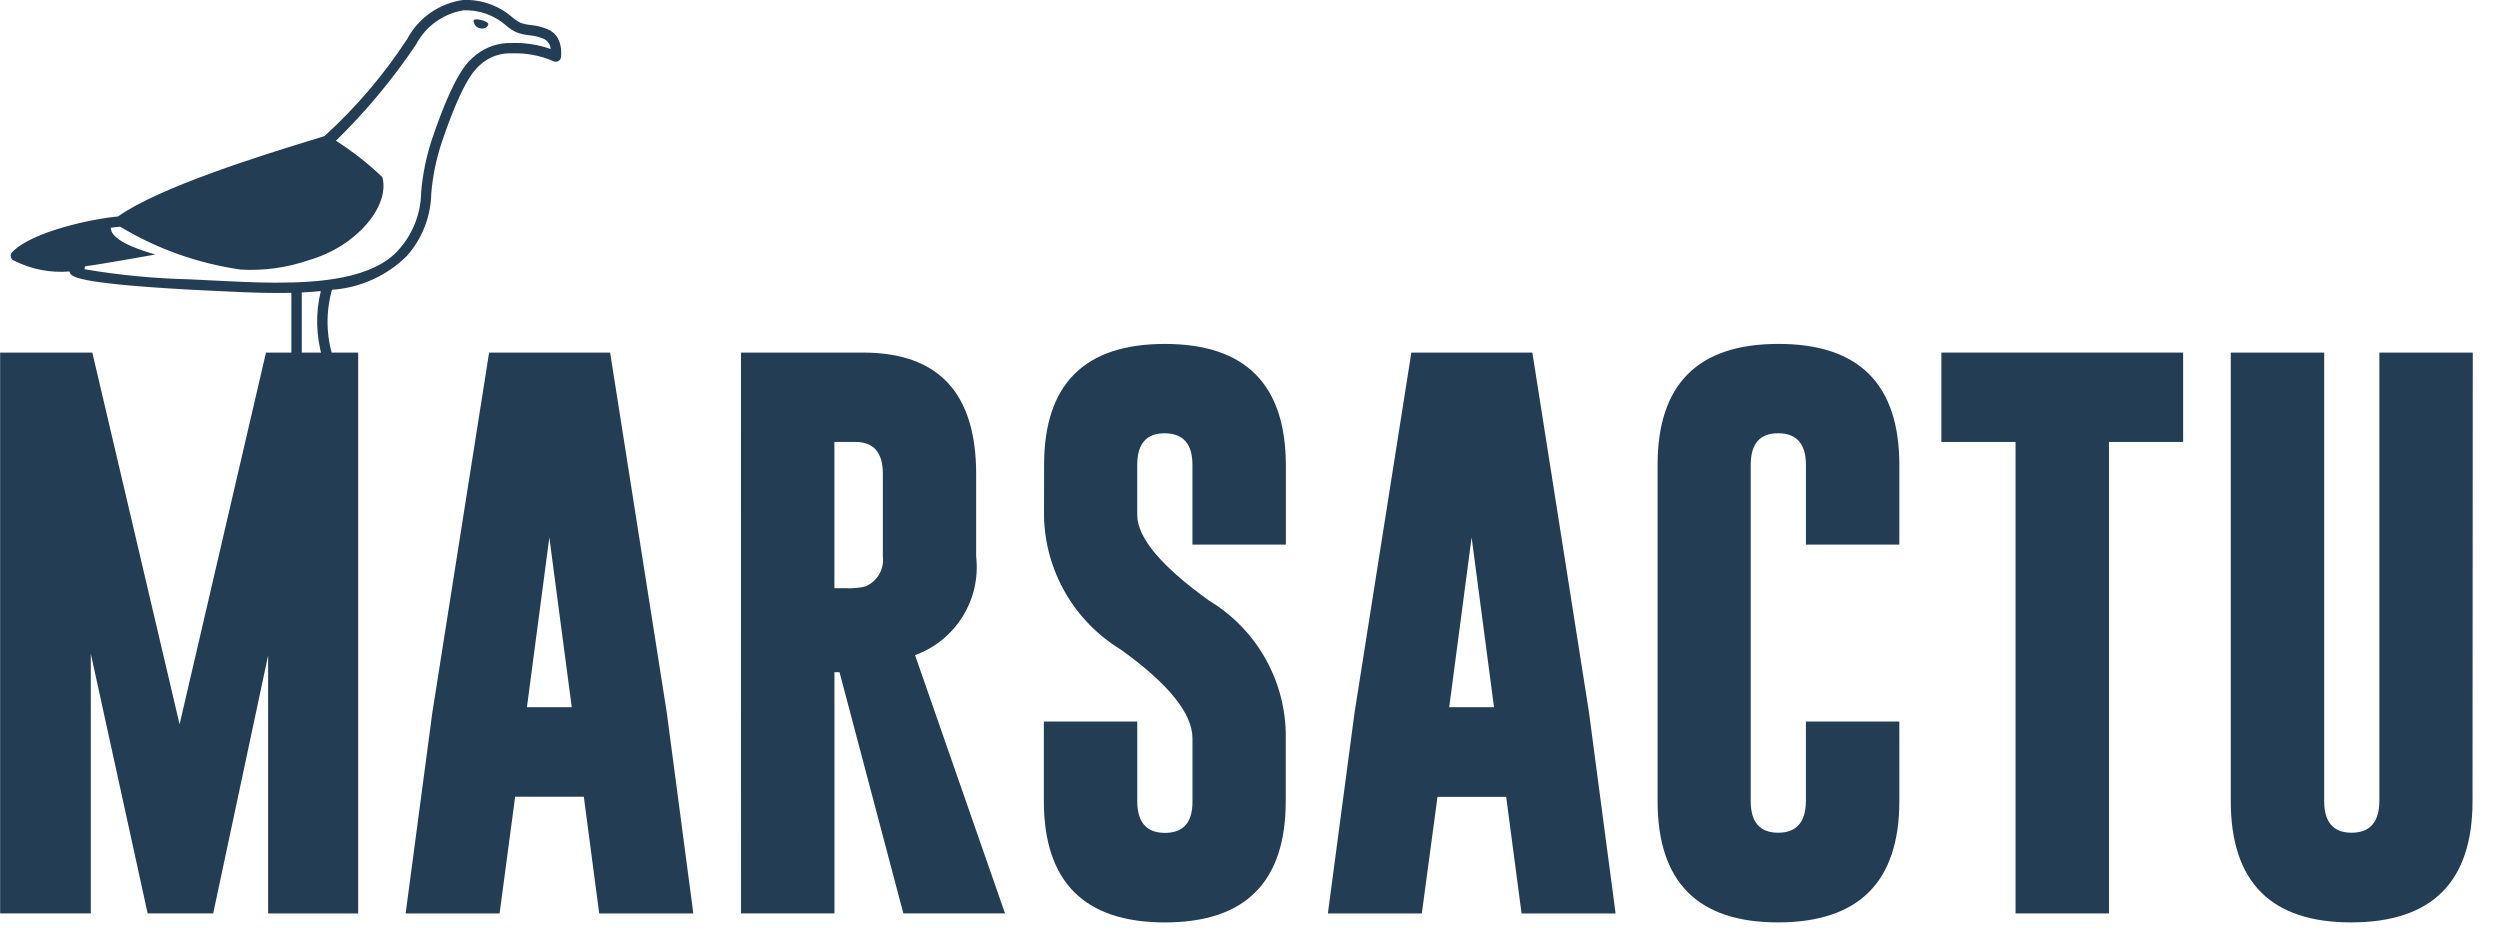
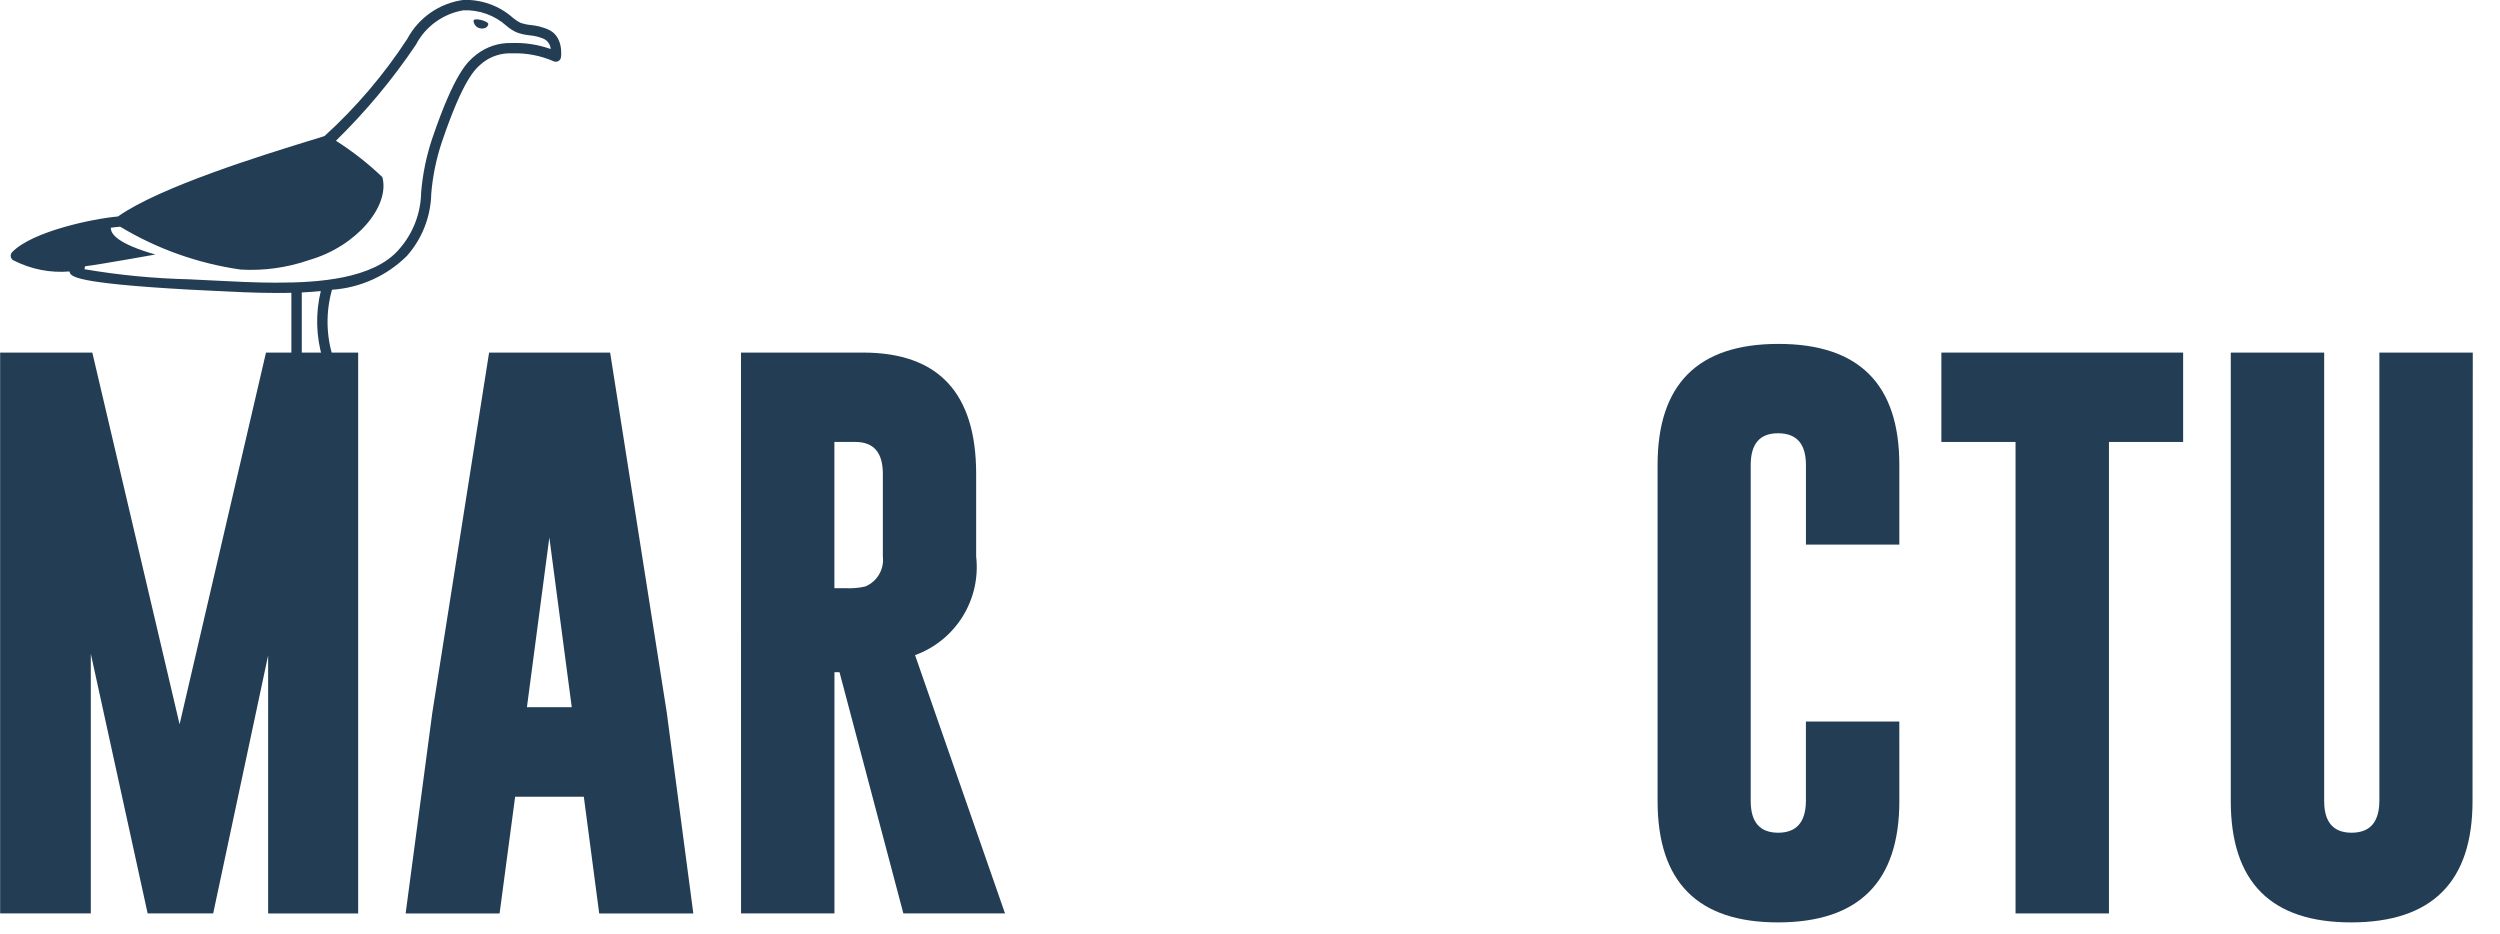
<svg xmlns="http://www.w3.org/2000/svg" width="91px" height="34px" viewBox="0 0 91 34" version="1.1">
  <title>Groupe_9</title>
  <g id="Page-1" stroke="none" stroke-width="1" fill="none" fill-rule="evenodd">
    <g id="logo-marsactu-mobile" transform="translate(0.005, -0.004)" fill="#223D54" fill-rule="nonzero">
      <g id="Groupe_9">
        <path d="M10.097,10.294 L10.097,10.294 C9.297,10.294 8.467,10.251 7.669,10.21 C7.401,10.196 7.138,10.182 6.882,10.171 C5.603,10.141 4.327,10.018 3.066,9.803 C3.082,9.77 3.089,9.734 3.084,9.698 C3.719,9.617 5.65,9.268 5.65,9.268 C4.258,8.873 4.018,8.509 4.03,8.293 C4.155,8.276 4.27,8.263 4.37,8.256 C5.712,9.064 7.202,9.594 8.752,9.816 C9.597,9.866 10.444,9.749 11.243,9.471 C12.982,8.971 14.196,7.501 13.913,6.451 C13.394,5.956 12.828,5.512 12.223,5.127 C13.31,4.064 14.285,2.894 15.133,1.633 C15.482,0.967 16.122,0.503 16.863,0.379 C17.435,0.357 17.994,0.557 18.423,0.937 C18.536,1.038 18.664,1.12 18.802,1.183 C18.953,1.238 19.11,1.274 19.27,1.289 C19.447,1.304 19.621,1.347 19.785,1.416 C19.932,1.485 20.029,1.628 20.04,1.79 C19.589,1.628 19.112,1.553 18.633,1.57 C18.163,1.553 17.703,1.702 17.333,1.992 L17.285,2.033 C17.026,2.244 16.546,2.638 15.725,5.055 C15.515,5.685 15.38,6.339 15.325,7.002 C15.314,7.766 15.03,8.501 14.525,9.074 C13.595,10.166 11.554,10.292 10.098,10.292 M10.98,13.039 L10.98,10.649 C11.209,10.638 11.441,10.623 11.672,10.599 C11.476,11.403 11.498,12.245 11.734,13.039 L12.127,13.039 C11.865,12.232 11.849,11.366 12.079,10.551 C13.107,10.482 14.076,10.044 14.807,9.319 C15.363,8.69 15.677,7.884 15.693,7.045 C15.746,6.409 15.876,5.782 16.078,5.177 C16.863,2.862 17.307,2.5 17.52,2.325 L17.578,2.276 C17.879,2.046 18.251,1.929 18.629,1.946 C19.154,1.927 19.676,2.027 20.157,2.238 C20.211,2.259 20.271,2.254 20.321,2.227 C20.371,2.198 20.405,2.148 20.414,2.091 C20.419,2.059 20.523,1.307 19.922,1.066 C19.728,0.985 19.522,0.934 19.313,0.915 C19.183,0.903 19.054,0.874 18.931,0.83 C18.83,0.779 18.737,0.716 18.653,0.642 C18.159,0.208 17.517,-0.021 16.86,0.002 C15.99,0.12 15.23,0.649 14.817,1.424 C13.969,2.723 12.959,3.909 11.811,4.953 C11.73,4.983 11.511,5.053 11.219,5.139 C9.602,5.639 5.833,6.795 4.288,7.884 C3.408,7.96 1.172,8.419 0.435,9.184 C0.394,9.227 0.376,9.289 0.387,9.348 C0.398,9.407 0.437,9.458 0.491,9.484 L0.523,9.499 C1.141,9.809 1.833,9.943 2.523,9.885 C2.525,9.893 2.527,9.902 2.53,9.911 C2.582,10.062 2.668,10.311 6.864,10.545 L7.649,10.584 C8.449,10.625 9.282,10.668 10.096,10.668 C10.261,10.668 10.431,10.668 10.601,10.662 L10.601,13.04 L10.98,13.039 Z" id="Tracé_33" />
        <path d="M17.469,1.034 C17.562,1.058 17.734,1.041 17.769,0.889 C17.795,0.772 17.206,0.621 17.233,0.77 C17.244,0.901 17.34,1.008 17.469,1.034" id="Tracé_34" />
        <polygon id="Tracé_35" points="6.532 26.369 9.677 12.838 13.032 12.838 13.032 33.253 9.755 33.253 9.755 23.861 7.755 33.252 5.369 33.252 3.3 23.799 3.3 33.252 -3.55184632e-15 33.252 -3.55184632e-15 12.838 3.355 12.838" />
        <path d="M24.264,25.931 L25.232,33.253 L21.806,33.253 L21.246,29.006 L18.746,29.006 L18.18,33.253 L14.76,33.253 L15.729,25.962 L17.798,12.839 L22.204,12.839 L24.264,25.931 Z M20.807,25.747 L19.991,19.567 L19.175,25.747 L20.807,25.747 Z" id="Tracé_36" />
        <path d="M26.967,12.838 L31.427,12.838 C34.16,12.844 35.527,14.316 35.527,17.253 L35.527,20.262 C35.705,21.828 34.785,23.313 33.303,23.851 L36.577,33.251 L32.877,33.251 L30.553,24.471 L30.369,24.471 L30.369,33.251 L26.969,33.251 L26.967,12.838 Z M30.367,16.091 L30.367,21.414 L30.775,21.414 C31.015,21.427 31.255,21.406 31.489,21.353 C31.923,21.174 32.186,20.728 32.131,20.262 L32.131,17.253 C32.131,16.478 31.798,16.091 31.131,16.091 L30.367,16.091 Z" id="Tracé_37" />
-         <path d="M38,16.928 C38,13.991 39.465,12.523 42.394,12.523 C45.323,12.523 46.792,13.991 46.8,16.928 L46.8,19.828 L43.4,19.828 L43.4,16.928 C43.4,16.166 43.067,15.782 42.4,15.776 L42.38,15.776 C41.72,15.776 41.39,16.16 41.39,16.928 L41.39,18.743 C41.39,19.572 42.26,20.612 44.001,21.864 C45.684,22.875 46.737,24.673 46.796,26.636 L46.796,29.164 C46.796,32.108 45.329,33.58 42.396,33.58 C39.463,33.579 37.994,32.107 37.991,29.164 L37.991,26.269 L41.391,26.269 L41.391,29.169 C41.391,29.937 41.728,30.321 42.401,30.321 C43.074,30.32 43.408,29.936 43.401,29.169 L43.401,26.88 C43.401,25.976 42.531,24.898 40.791,23.648 C39.094,22.615 38.041,20.789 37.997,18.804 L38,16.928 Z" id="Tracé_38" />
-         <path d="M57.834,25.931 L58.802,33.253 L55.38,33.253 L54.82,29.011 L52.32,29.011 L51.749,33.253 L48.33,33.253 L49.298,25.962 L51.368,12.839 L55.773,12.839 L57.834,25.931 Z M54.377,25.747 L53.562,19.567 L52.746,25.747 L54.377,25.747 Z" id="Tracé_39" />
        <path d="M69.131,29.163 C69.131,32.099 67.664,33.571 64.731,33.579 C61.798,33.586 60.331,32.114 60.331,29.163 L60.331,16.927 C60.331,13.989 61.798,12.521 64.731,12.522 C67.664,12.522 69.131,13.991 69.131,16.927 L69.131,19.827 L65.731,19.827 L65.731,16.927 C65.731,16.165 65.398,15.781 64.731,15.775 L64.71,15.775 C64.051,15.775 63.721,16.159 63.721,16.927 L63.721,29.163 C63.721,29.931 64.054,30.315 64.721,30.315 C65.388,30.314 65.724,29.93 65.73,29.163 L65.73,26.269 L69.13,26.269 L69.131,29.163 Z" id="Tracé_40" />
        <polygon id="Tracé_41" points="79.461 12.838 79.461 16.091 76.761 16.091 76.761 33.253 73.361 33.253 73.361 16.091 70.661 16.091 70.661 12.838" />
-         <path d="M89.995,29.163 C89.995,32.099 88.528,33.571 85.595,33.579 C82.662,33.586 81.195,32.114 81.195,29.163 L81.195,12.838 L84.595,12.838 L84.595,29.163 C84.595,29.931 84.928,30.315 85.595,30.315 C86.262,30.314 86.598,29.93 86.604,29.163 L86.604,12.838 L90.004,12.838 L89.995,29.163 Z" id="Tracé_42" />
+         <path d="M89.995,29.163 C89.995,32.099 88.528,33.571 85.595,33.579 C82.662,33.586 81.195,32.114 81.195,29.163 L81.195,12.838 L84.595,12.838 L84.595,29.163 C84.595,29.931 84.928,30.315 85.595,30.315 C86.262,30.314 86.598,29.93 86.604,29.163 L86.604,12.838 L90.004,12.838 Z" id="Tracé_42" />
      </g>
    </g>
  </g>
</svg>